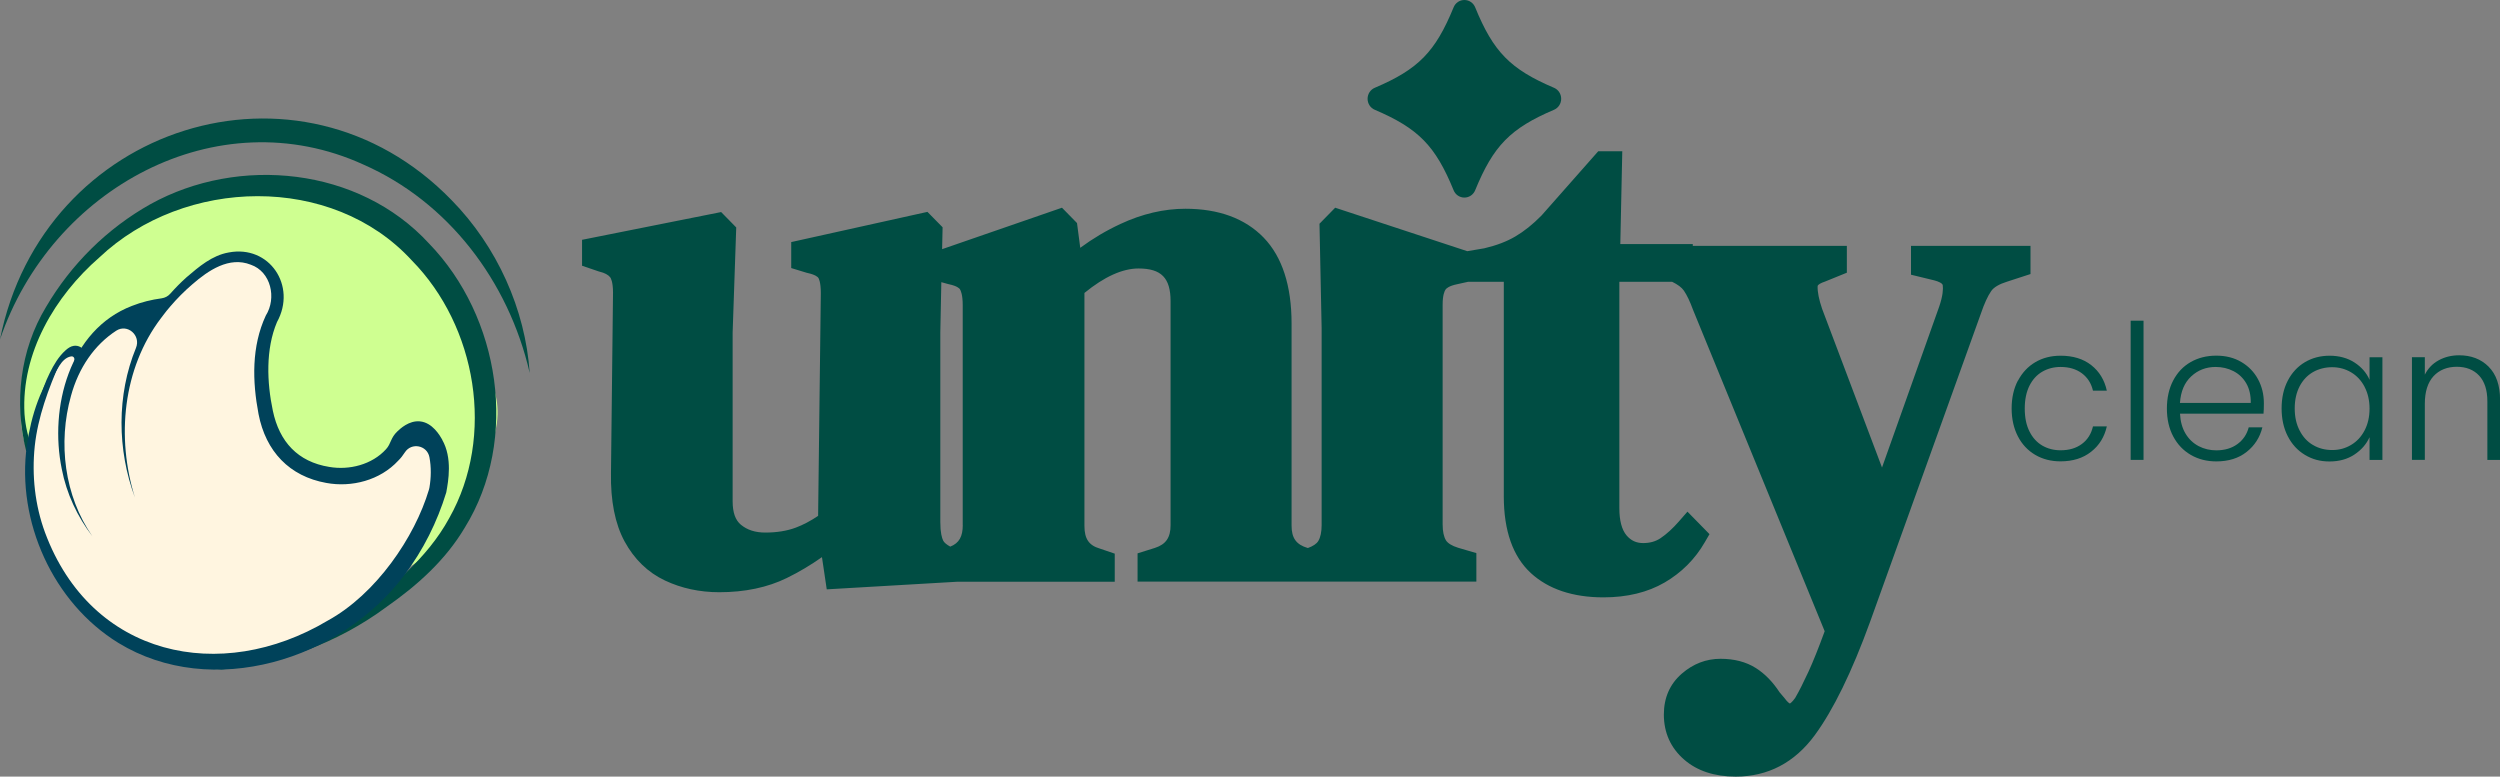
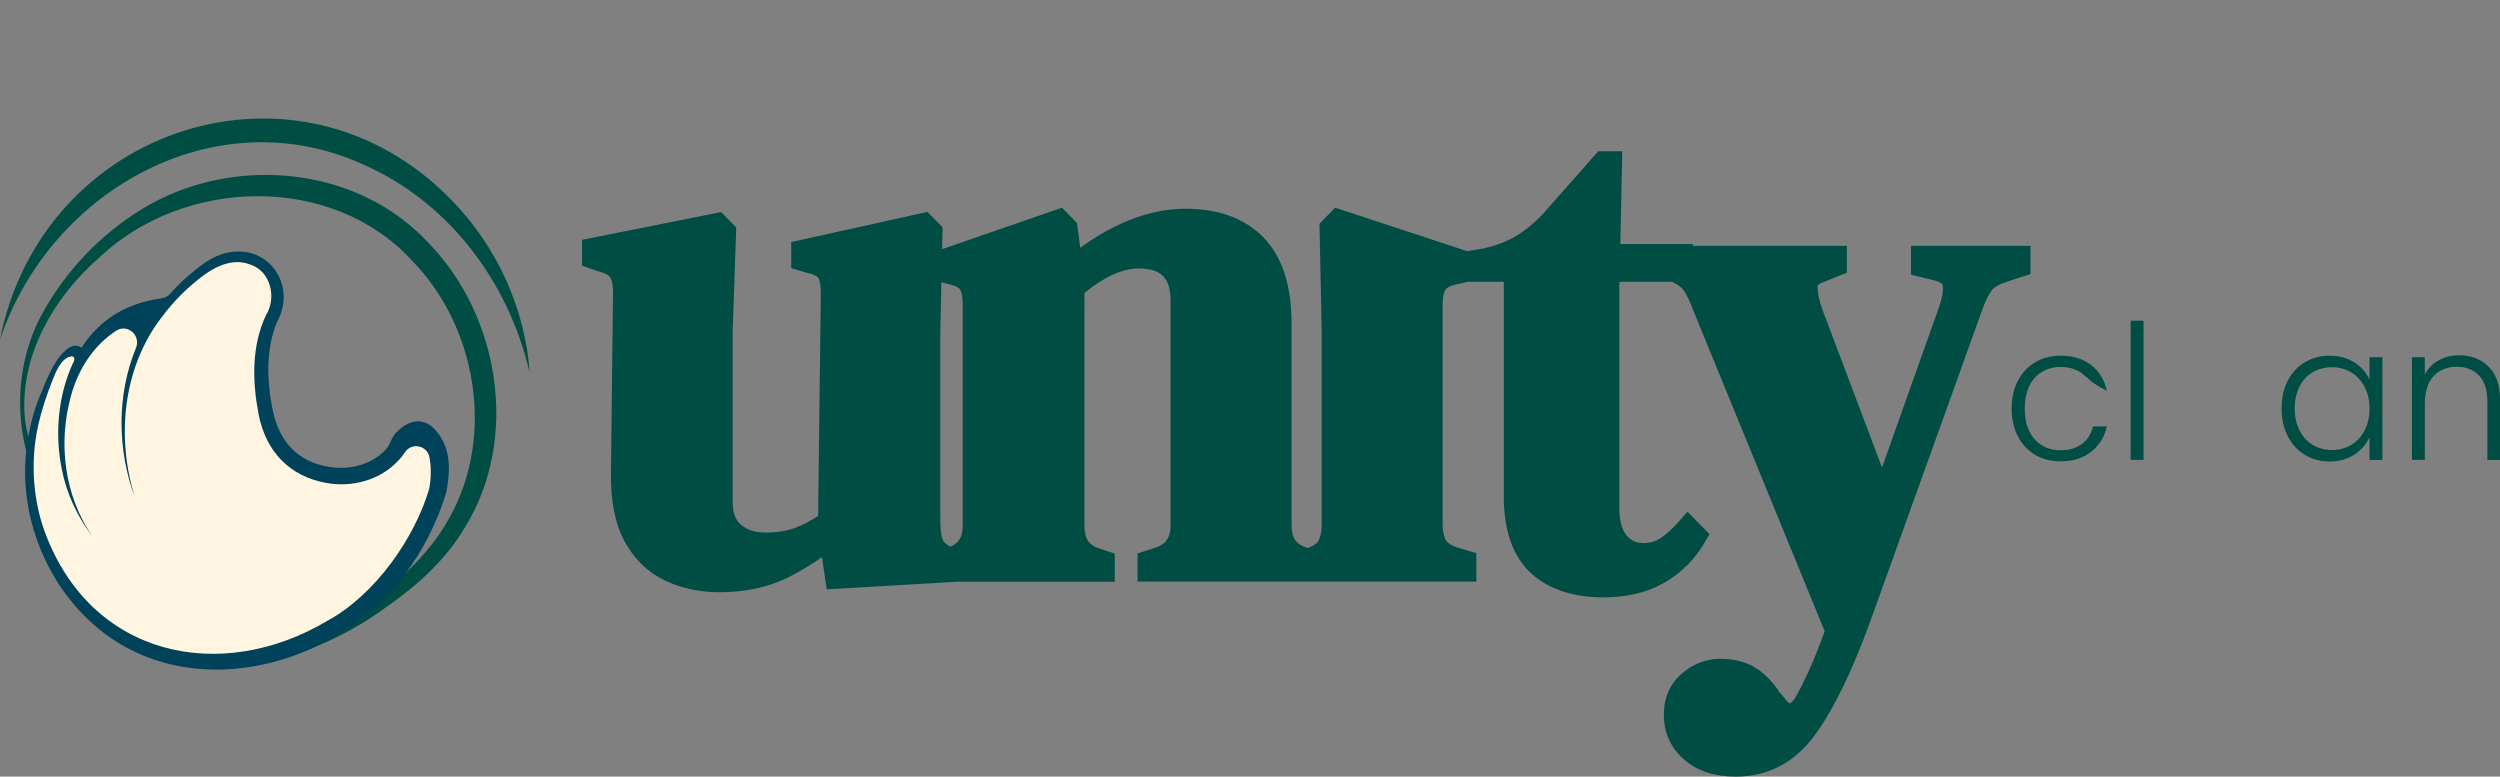
<svg xmlns="http://www.w3.org/2000/svg" width="235" height="73" viewBox="0 0 235 73" fill="none">
  <rect x="0" y="0" width="235" height="73" fill="#808080" stroke="none" />
  <g clip-path="url(#clip0_137_1114)">
-     <path d="M38.142 53.503C39.358 52.796 41.103 51.578 42.703 49.584C45.169 46.504 45.907 43.281 46.16 41.677C46.402 41.137 46.745 40.178 46.774 38.937C46.796 38 46.633 37.057 46.284 36.167C45.478 34.61 44.679 32.983 43.885 31.288C43.086 29.582 42.342 27.915 41.655 26.295C41.486 26.065 41.318 25.829 41.149 25.599C40.248 24.347 38.694 22.52 36.301 20.934C33.508 19.083 30.845 18.411 29.251 18.135L22.584 17.262L15.011 19.238L11.12 21.813C8.767 24.105 7.016 26.197 5.783 27.806C4.178 29.909 3.159 31.57 2.511 33.719C2.427 33.995 2.365 34.23 2.325 34.391C2.337 34.673 2.348 35.098 2.325 35.615C2.28 36.73 2.123 37.517 2.072 37.827C1.751 39.77 2.308 42.275 2.765 42.304C2.99 42.321 3.35 41.735 3.913 38.982C10.743 43.424 17.567 47.866 24.398 52.302L33.052 53.147L38.142 53.503Z" fill="#CFFF91" />
    <path d="M36.515 55.141L40.76 46.855C40.76 46.855 41.971 40.764 39.217 39.764C39.217 39.764 36.655 44.258 35.693 43.821C34.73 43.384 30.738 45.734 28.53 43.821C26.329 41.907 24.674 39.603 24.617 36.908C24.561 34.213 25.276 31.173 25.276 31.173L25.991 28.645L25.552 25.778L23.131 24.261H20.98L18.39 25.835L15.969 28.254L14.921 29.208C14.921 29.208 11.284 29.323 9.471 31.57C7.652 33.817 7.675 32.673 7.675 32.673C7.675 32.673 5.304 33.708 4.319 36.052C3.333 38.391 2.917 42.982 2.917 42.982C2.917 42.982 2.309 46.861 3.964 50.515C5.614 54.17 8.423 57.882 9.364 58.554C10.304 59.227 15.366 61.531 15.366 61.531C15.366 61.531 19.167 62.094 20.929 62.151C22.692 62.209 26.351 61.588 26.351 61.588L34.003 58.158L36.515 55.147V55.141Z" fill="#FFF5E0" />
    <path d="M20.473 62.956C24.91 62.129 29.183 60.508 32.894 58.02C36.537 55.469 40.13 52.555 42.23 48.7C46.577 40.988 44.797 30.662 38.705 24.474C31.216 16.32 17.342 16.63 9.336 24.203C5.18 27.823 1.976 33.173 2.303 38.908C2.387 40.04 2.635 41.16 3.069 42.206L2.461 42.402C1.312 37.833 1.881 32.909 4.319 28.869C6.689 24.824 10.096 21.457 14.161 19.181C22.444 14.607 33.733 15.71 40.321 22.882C46.999 29.766 48.834 41.281 43.694 49.59C41.864 52.676 39.195 55.049 36.334 57.049C31.723 60.468 26.104 62.531 20.479 62.956H20.473Z" fill="#004D43" />
    <path d="M41.577 41.338C41.346 40.936 40.653 39.724 39.476 39.609C38.452 39.511 37.618 40.298 37.359 40.545C36.695 41.172 36.774 41.694 36.289 42.223C34.972 43.677 32.832 44.217 30.946 43.889C27.995 43.413 26.261 41.528 25.648 38.614C25.084 35.943 24.961 32.822 26.036 30.277C27.922 26.863 25.321 23.002 21.498 23.732C19.933 24.008 18.705 25.065 17.528 26.07C16.988 26.553 16.481 27.07 15.997 27.616C15.788 27.852 15.507 27.995 15.197 28.041C14.245 28.168 13.305 28.398 12.404 28.754C6.509 31.018 4.628 38.322 5.805 44.079C6.25 46.401 7.275 48.573 8.682 50.406C6.042 46.608 5.439 41.62 6.672 37.212C7.393 34.569 8.88 32.414 10.924 31.087C11.976 30.403 13.266 31.524 12.782 32.702C10.963 37.132 11.008 42.269 12.686 46.774C10.918 41.131 11.537 34.638 15.135 29.903C15.197 29.817 15.265 29.737 15.327 29.65C15.541 29.363 15.766 29.081 16.002 28.811C16.639 28.064 17.337 27.363 18.08 26.726C19.578 25.421 21.543 24.077 23.57 24.881C25.473 25.536 26.025 28.018 24.983 29.668C23.637 32.564 23.716 35.839 24.302 38.919C24.983 42.436 27.207 44.775 30.67 45.395C33.063 45.837 35.732 45.148 37.432 43.303C37.669 43.074 37.872 42.809 38.057 42.522C38.677 41.562 40.152 41.85 40.366 42.976C40.546 43.918 40.524 44.918 40.366 45.837C40.355 45.901 40.338 45.964 40.321 46.027C38.986 50.509 35.338 55.859 30.8 58.341C20.743 64.329 8.581 61.76 4.234 50.061C3.288 47.498 2.979 44.688 3.266 41.942C3.564 39.178 4.544 36.58 5.664 33.995C3.834 36.184 2.939 39.034 2.528 41.844C1.526 49.027 5.006 56.669 11.126 60.433C19.899 65.8 32.061 62.053 38.035 54.026C39.78 51.704 41.098 49.073 41.948 46.291C41.948 46.28 41.948 46.269 41.954 46.257C42.134 45.257 42.551 43.056 41.56 41.327L41.577 41.338Z" fill="#00425A" />
    <path d="M0 31.909C4.003 11.78 28.114 4.045 42.444 18.808C46.723 23.169 49.381 29.07 49.792 35.058C47.798 26.381 42.095 18.957 34.161 15.469C20.4 9.183 4.797 17.727 0 31.909Z" fill="#004D43" />
    <path d="M6.948 34.477C6.948 34.477 6.937 34.454 6.931 34.437C6.897 34.294 6.948 34.138 6.982 34C7.038 33.748 6.982 33.449 6.661 33.506C6.182 33.592 5.833 33.983 5.58 34.38C5.242 34.914 4.977 35.489 4.69 36.058C4.414 36.603 4.127 37.241 3.761 37.724C3.908 36.799 4.262 35.902 4.673 35.069C5.056 34.288 5.512 33.512 6.166 32.926C6.385 32.73 6.633 32.558 6.914 32.512C7.14 32.472 7.376 32.512 7.579 32.633C7.753 32.73 7.905 32.914 7.894 33.115C7.888 33.213 7.843 33.305 7.798 33.391C7.601 33.776 7.354 34.133 7.061 34.454C7.033 34.489 6.976 34.523 6.937 34.489L6.948 34.477Z" fill="#00425A" />
-     <path d="M189.69 35.782C190.085 35.035 190.625 34.454 191.318 34.046C192.01 33.638 192.804 33.437 193.694 33.437C194.859 33.437 195.822 33.73 196.577 34.322C197.331 34.914 197.821 35.712 198.041 36.724H196.74C196.577 36.029 196.228 35.483 195.693 35.086C195.158 34.69 194.488 34.494 193.694 34.494C193.057 34.494 192.489 34.644 191.976 34.937C191.47 35.23 191.064 35.672 190.771 36.253C190.479 36.839 190.327 37.551 190.327 38.402C190.327 39.252 190.473 39.971 190.771 40.557C191.064 41.148 191.47 41.585 191.976 41.884C192.483 42.177 193.057 42.326 193.694 42.326C194.493 42.326 195.158 42.131 195.693 41.735C196.228 41.338 196.577 40.786 196.74 40.08H198.041C197.821 41.068 197.331 41.867 196.565 42.464C195.805 43.068 194.842 43.367 193.688 43.367C192.798 43.367 192.01 43.165 191.312 42.757C190.619 42.349 190.073 41.775 189.685 41.022C189.296 40.269 189.094 39.396 189.094 38.396C189.094 37.396 189.291 36.517 189.685 35.77L189.69 35.782Z" fill="#004D43" />
+     <path d="M189.69 35.782C190.085 35.035 190.625 34.454 191.318 34.046C192.01 33.638 192.804 33.437 193.694 33.437C194.859 33.437 195.822 33.73 196.577 34.322C197.331 34.914 197.821 35.712 198.041 36.724C196.577 36.029 196.228 35.483 195.693 35.086C195.158 34.69 194.488 34.494 193.694 34.494C193.057 34.494 192.489 34.644 191.976 34.937C191.47 35.23 191.064 35.672 190.771 36.253C190.479 36.839 190.327 37.551 190.327 38.402C190.327 39.252 190.473 39.971 190.771 40.557C191.064 41.148 191.47 41.585 191.976 41.884C192.483 42.177 193.057 42.326 193.694 42.326C194.493 42.326 195.158 42.131 195.693 41.735C196.228 41.338 196.577 40.786 196.74 40.08H198.041C197.821 41.068 197.331 41.867 196.565 42.464C195.805 43.068 194.842 43.367 193.688 43.367C192.798 43.367 192.01 43.165 191.312 42.757C190.619 42.349 190.073 41.775 189.685 41.022C189.296 40.269 189.094 39.396 189.094 38.396C189.094 37.396 189.291 36.517 189.685 35.77L189.69 35.782Z" fill="#004D43" />
    <path d="M201.492 30.145V43.229H200.282V30.145H201.492Z" fill="#004D43" />
-     <path d="M212.77 38.884H204.921C204.955 39.614 205.13 40.24 205.439 40.758C205.749 41.275 206.16 41.666 206.672 41.936C207.179 42.2 207.737 42.332 208.333 42.332C209.116 42.332 209.78 42.137 210.315 41.746C210.85 41.355 211.205 40.832 211.38 40.172H212.663C212.432 41.114 211.937 41.884 211.182 42.481C210.428 43.079 209.476 43.372 208.333 43.372C207.444 43.372 206.644 43.171 205.94 42.763C205.237 42.355 204.685 41.78 204.285 41.028C203.885 40.275 203.688 39.401 203.688 38.402C203.688 37.402 203.885 36.523 204.279 35.77C204.673 35.017 205.22 34.437 205.923 34.035C206.627 33.632 207.432 33.431 208.333 33.431C209.234 33.431 210.023 33.632 210.698 34.035C211.374 34.437 211.892 34.977 212.258 35.655C212.624 36.333 212.804 37.086 212.804 37.907C212.804 38.333 212.793 38.654 212.77 38.879V38.884ZM211.149 36.034C210.856 35.529 210.45 35.144 209.944 34.885C209.437 34.626 208.88 34.494 208.277 34.494C207.376 34.494 206.61 34.787 205.974 35.379C205.338 35.971 204.989 36.798 204.916 37.873H211.571C211.582 37.155 211.441 36.54 211.149 36.034Z" fill="#004D43" />
    <path d="M215.051 35.782C215.439 35.035 215.974 34.454 216.661 34.046C217.348 33.638 218.125 33.437 218.992 33.437C219.859 33.437 220.67 33.65 221.323 34.075C221.976 34.5 222.449 35.04 222.737 35.701V33.581H223.947V43.234H222.737V41.097C222.438 41.758 221.96 42.303 221.306 42.734C220.653 43.165 219.876 43.378 218.975 43.378C218.074 43.378 217.348 43.171 216.661 42.757C215.974 42.344 215.439 41.763 215.051 41.005C214.662 40.252 214.471 39.379 214.471 38.39C214.471 37.402 214.662 36.529 215.051 35.782ZM222.269 36.356C221.96 35.764 221.532 35.31 220.997 34.994C220.462 34.678 219.865 34.517 219.223 34.517C218.581 34.517 217.951 34.672 217.421 34.977C216.892 35.282 216.47 35.73 216.166 36.31C215.862 36.896 215.704 37.586 215.704 38.39C215.704 39.195 215.856 39.873 216.166 40.47C216.47 41.068 216.892 41.522 217.421 41.832C217.951 42.142 218.553 42.303 219.223 42.303C219.893 42.303 220.462 42.142 220.997 41.827C221.532 41.511 221.96 41.056 222.269 40.465C222.579 39.873 222.737 39.189 222.737 38.413C222.737 37.638 222.579 36.954 222.269 36.362V36.356Z" fill="#004D43" />
    <path d="M233.93 34.471C234.645 35.184 235.006 36.218 235.006 37.575V43.234H233.812V37.718C233.812 36.667 233.553 35.868 233.041 35.31C232.528 34.759 231.824 34.477 230.935 34.477C230.045 34.477 229.296 34.77 228.75 35.362C228.21 35.954 227.934 36.816 227.934 37.959V43.229H226.723V33.575H227.934V35.218C228.232 34.627 228.666 34.178 229.234 33.868C229.797 33.558 230.439 33.397 231.16 33.397C232.292 33.397 233.215 33.753 233.93 34.466V34.471Z" fill="#004D43" />
    <path d="M179.634 23.105V25.823L181.836 26.358C182.202 26.455 182.596 26.622 182.618 26.812C182.663 27.156 182.641 27.783 182.286 28.817L176.909 43.947L171.278 29.03C170.98 28.156 170.839 27.444 170.856 26.904C170.856 26.748 171.222 26.576 171.526 26.478L173.604 25.634V23.111H159.122V22.944H152.309L152.494 14.222H150.231L144.91 20.25C144.094 21.083 143.266 21.744 142.444 22.226C141.639 22.703 140.653 23.077 139.521 23.341L137.922 23.611L125.507 19.525L124.032 21.031L124.234 30.869V49.348C124.234 50.003 124.127 50.509 123.919 50.854C123.756 51.124 123.418 51.342 122.939 51.515C121.853 51.199 121.408 50.59 121.408 49.417V30.409C121.408 26.858 120.524 24.14 118.789 22.341C117.044 20.537 114.566 19.623 111.425 19.623C109.42 19.623 107.365 20.1 105.332 21.048C103.981 21.674 102.714 22.427 101.543 23.295L101.239 20.968L99.826 19.525L88.559 23.421L88.604 21.364L87.179 19.916L74.375 22.755V25.197L75.822 25.639L75.912 25.662C76.661 25.823 76.875 26.047 76.92 26.111C76.96 26.162 77.157 26.49 77.157 27.564L76.903 48.492C76.194 48.969 75.49 49.343 74.792 49.601C73.97 49.906 73.012 50.061 71.943 50.061C70.991 50.061 70.242 49.819 69.645 49.325C69.122 48.894 68.868 48.17 68.868 47.119V31.253L69.206 21.381L67.787 19.933L54.713 22.542V24.979L56.261 25.507L56.357 25.536C56.836 25.651 57.168 25.829 57.354 26.059C57.416 26.139 57.624 26.484 57.624 27.507L57.432 44.464C57.387 47.079 57.815 49.239 58.705 50.883C59.617 52.566 60.901 53.813 62.517 54.572C64.06 55.301 65.777 55.669 67.613 55.669C70.011 55.669 72.145 55.221 73.953 54.336C75.107 53.773 76.211 53.112 77.264 52.371L77.714 55.399L90.023 54.681H104.786V52.043L103.384 51.566C102.359 51.268 101.937 50.653 101.937 49.434V27.536C103.801 26.013 105.512 25.237 107.021 25.237C109.161 25.237 110.034 26.128 110.034 28.311V49.366C110.034 50.532 109.595 51.17 108.564 51.503L106.931 52.015V54.669H138.778V51.992L137.072 51.492C136.492 51.313 136.098 51.072 135.923 50.796C135.715 50.457 135.608 49.952 135.608 49.291V28.628C135.608 27.742 135.783 27.363 135.884 27.214C135.952 27.116 136.194 26.875 136.982 26.714L137.996 26.49H141.357V46.653C141.357 49.889 142.213 52.313 143.896 53.865C145.546 55.382 147.844 56.152 150.726 56.152C152.951 56.152 154.882 55.681 156.475 54.755C158.063 53.83 159.336 52.555 160.248 50.974L160.693 50.21L158.621 48.096L157.827 49.004C157.241 49.676 156.661 50.205 156.098 50.584C155.631 50.9 155.09 51.049 154.454 51.049C153.818 51.049 153.311 50.819 152.894 50.325C152.449 49.797 152.219 48.935 152.219 47.774V26.49H157.185C157.703 26.743 158.08 27.018 158.288 27.323C158.576 27.748 158.857 28.334 159.144 29.122L171.52 59.335C170.952 60.898 170.439 62.174 169.994 63.145C169.521 64.168 169.105 64.995 168.744 65.61C168.44 66.041 168.255 66.122 168.255 66.133C168.226 66.122 168.046 66.041 167.748 65.627L167.286 65.082C166.644 64.099 165.89 63.323 165.039 62.789C164.127 62.214 163.018 61.927 161.729 61.927C160.377 61.927 159.155 62.398 158.091 63.323C156.971 64.294 156.402 65.587 156.402 67.167C156.402 68.874 157.044 70.305 158.317 71.408C159.533 72.465 161.16 73 163.153 73C166.188 73 168.688 71.69 170.586 69.11C172.326 66.742 174.077 63.162 175.788 58.45L186.211 29.455C186.52 28.547 186.841 27.84 187.173 27.358C187.41 27.013 187.917 26.708 188.66 26.478L190.867 25.76V23.111H179.623L179.634 23.105ZM90.501 49.348C90.501 50.446 90.152 51.055 89.324 51.383C88.987 51.199 88.75 51.003 88.66 50.819C88.536 50.566 88.39 50.067 88.39 49.09V31.225L88.485 26.524L89.133 26.703L89.201 26.72C89.978 26.881 90.186 27.116 90.231 27.185C90.31 27.306 90.496 27.697 90.496 28.691V49.354L90.501 49.348Z" fill="#004D43" />
-     <path d="M129.229 10.32C133.333 12.073 134.927 13.699 136.639 17.882C136.807 18.302 137.207 18.572 137.652 18.572C138.097 18.572 138.497 18.302 138.666 17.882C140.383 13.693 141.976 12.067 146.076 10.32C146.487 10.148 146.751 9.74 146.751 9.286C146.751 8.832 146.487 8.424 146.076 8.252C141.971 6.505 140.377 4.879 138.666 0.69C138.497 0.27 138.097 0 137.652 0C137.207 0 136.807 0.27 136.639 0.69C134.921 4.879 133.333 6.505 129.229 8.252C128.818 8.424 128.553 8.832 128.553 9.286C128.553 9.74 128.818 10.148 129.229 10.32Z" fill="#004D43" />
  </g>
  <defs>
    <clipPath id="clip0_137_1114">
      <rect width="235" height="73" fill="white" />
    </clipPath>
  </defs>
</svg>